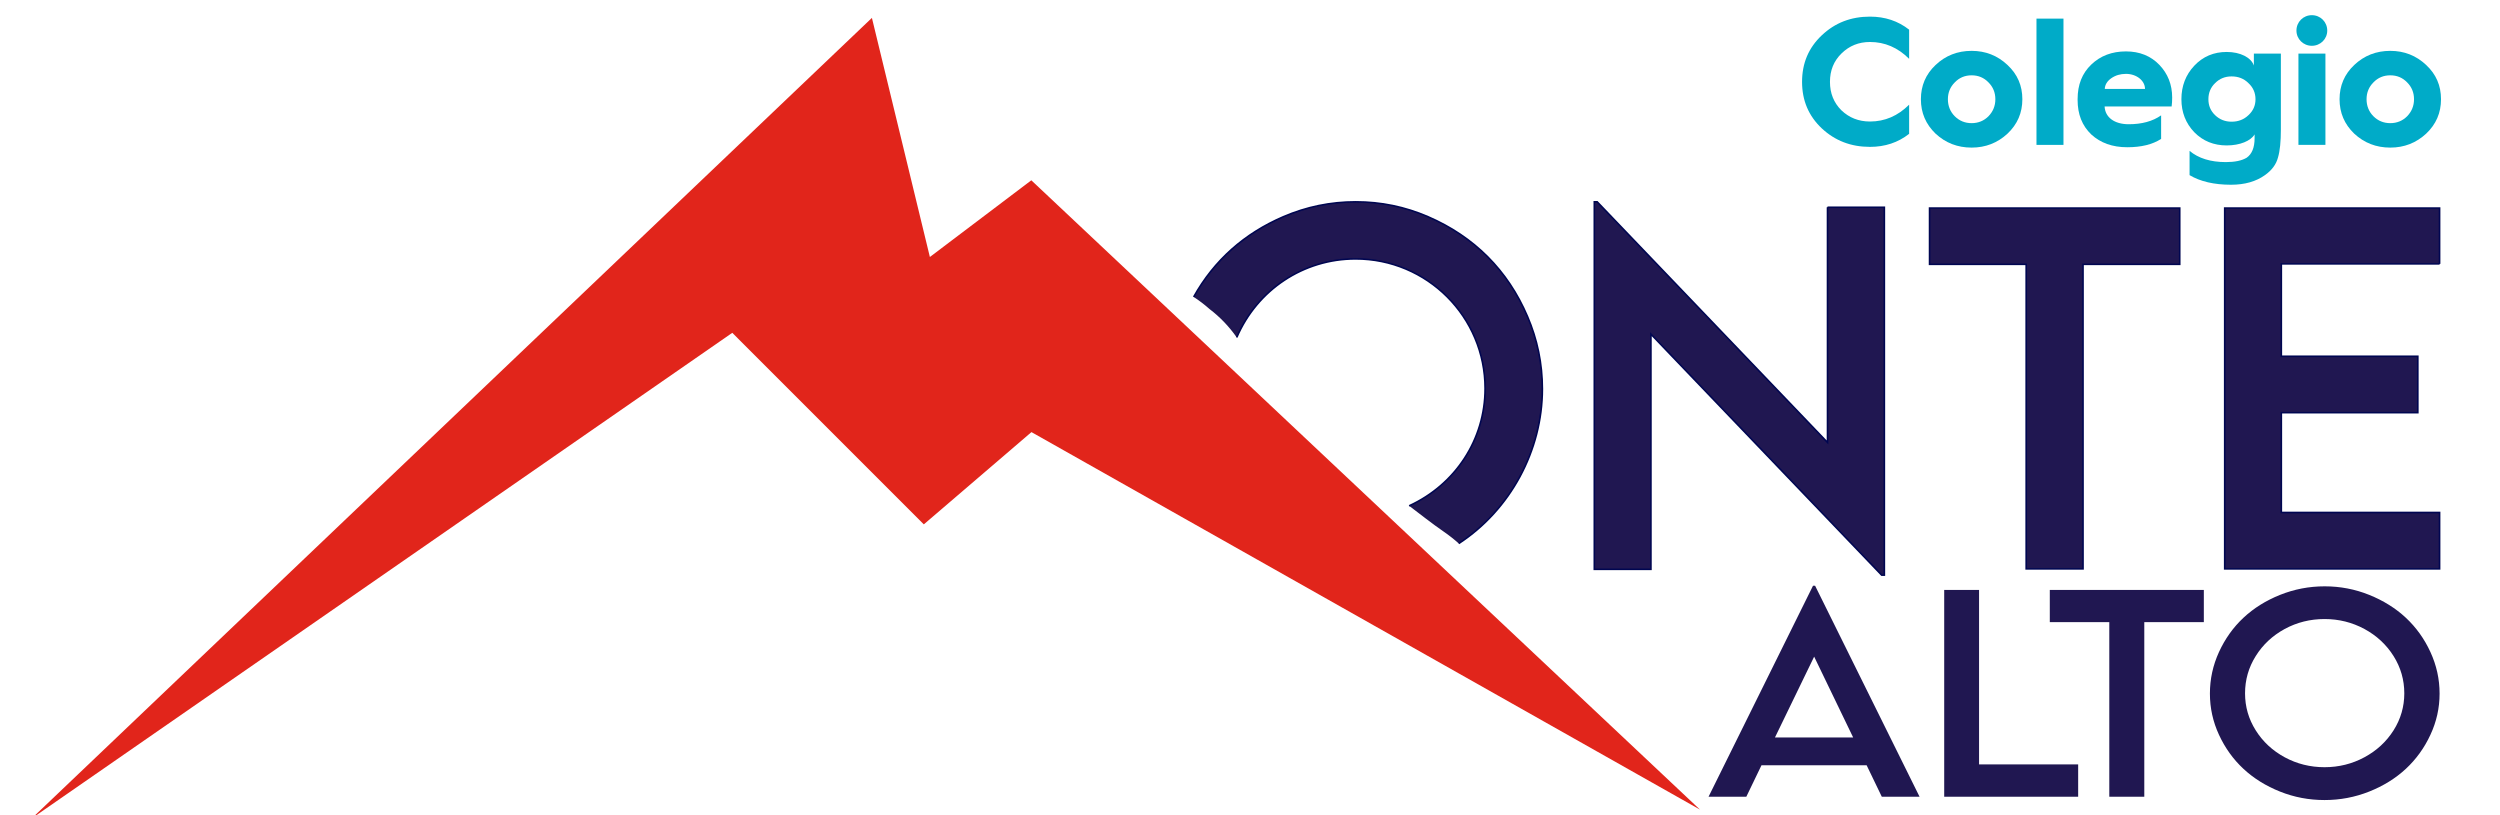
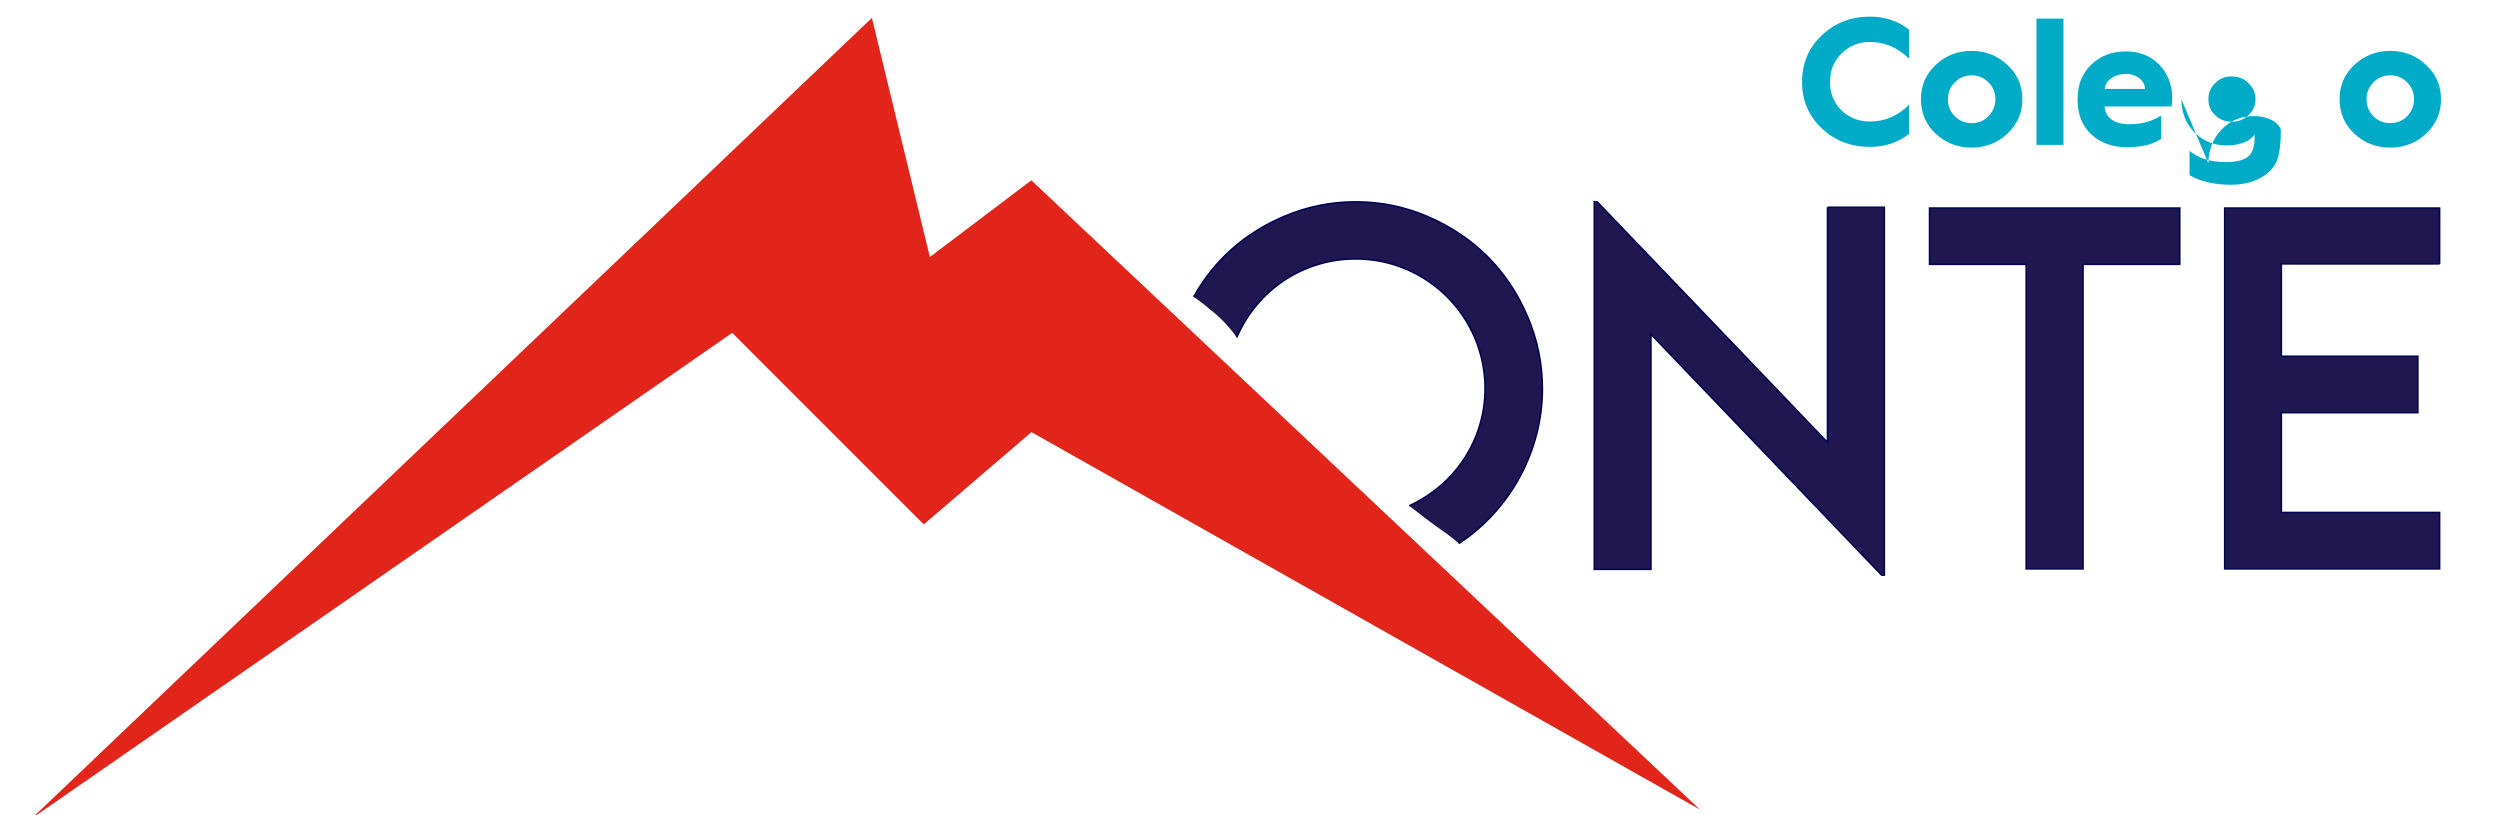
<svg xmlns="http://www.w3.org/2000/svg" xml:space="preserve" width="116.84mm" height="38.1mm" version="1.1" style="shape-rendering:geometricPrecision; text-rendering:geometricPrecision; image-rendering:optimizeQuality; fill-rule:evenodd; clip-rule:evenodd" viewBox="0 0 11684 3810">
  <defs>
    <style type="text/css">
   
    .str1 {stroke:#E1251B;stroke-width:25.39;stroke-miterlimit:22.926}
    .str0 {stroke:#000651;stroke-width:7.62;stroke-miterlimit:22.926}
    .fil2 {fill:none}
    .fil1 {fill:#201751}
    .fil3 {fill:#E1251B}
    .fil4 {fill:#00ABC8;fill-rule:nonzero}
    .fil0 {fill:#201751;fill-rule:nonzero}
   
  </style>
  </defs>
  <g id="Capa_x0020_1">
    <g id="_1734090813328">
-       <path class="fil0" d="M8794.75 3723.54l-70.79 -146.93 -491.51 0 -70.79 146.93 -176.52 0 488.23 -986.13 9.67 0 488.23 986.13 -176.52 0zm-499.23 -277.07l365.35 0 -182.24 -377.55 -183.11 377.55zm953.82 126.05l463.17 0 0 151.02 -626.06 0 0 -966.48 162.89 0 0 815.46zm1050.52 -815.46l0 150.6 -278.28 0 0 815.88 -163.55 0 0 -815.88 -278.07 0 0 -150.6 719.9 0zm772.47 942.53c-66.38,26.4 -135.85,39.5 -208.4,39.5 -72.53,0 -141.98,-13.1 -207.94,-39.5 -66.16,-26.39 -123.1,-61.8 -171.03,-106.4 -47.92,-44.61 -85.94,-97.61 -114.31,-159 -28.35,-61.19 -42.42,-125.44 -42.42,-192.57 0,-67.73 14.07,-132.39 42.42,-194.39 28.37,-61.8 66.39,-115.21 114.31,-160.03 47.93,-44.82 104.87,-80.42 171.24,-107.03 66.39,-26.59 135.86,-39.9 208.39,-39.9 72.54,0 141.79,13.31 207.95,39.9 66.18,26.61 123.32,62.21 171.48,107.03 47.91,44.82 86.38,98.23 114.73,160.03 28.59,62 42.87,126.66 42.87,194.39 0,67.13 -14.28,131.38 -42.87,192.57 -28.35,61.39 -66.82,114.39 -114.73,159 -48.16,44.6 -105.3,80.01 -171.69,106.4zm-394.58 -160.43c57.15,30.9 119.14,46.45 186.18,46.45 67.06,0 129.04,-15.55 186.42,-46.45 57.37,-30.9 102.65,-72.85 136.29,-125.85 33.41,-53 50.11,-110.7 50.11,-172.91 0,-62.82 -16.7,-120.95 -50.11,-174.14 -33.64,-53.41 -78.92,-95.57 -136.29,-126.68 -57.38,-30.89 -119.36,-46.45 -186.42,-46.45 -67.04,0 -129.03,15.56 -186.18,46.45 -56.93,31.11 -102.23,73.27 -135.41,126.68 -33.41,53.19 -49.9,111.32 -49.9,174.14 0,62.21 16.49,119.91 49.9,172.91 33.18,53 78.48,94.95 135.41,125.85z" />
      <g>
        <path class="fil1" d="M5780.04 1577.11c95.93,-222.69 311.37,-367.12 555.2,-367.12 334.9,0 605.45,270.96 605.45,605.82 0,238.88 -139.59,449.6 -354.92,548.22 52.44,39.37 103.35,80.58 159.04,118.86 26.67,18.32 50.91,37.48 73.02,57.24 240.91,-157.48 390.6,-434.63 390.6,-722.18 0,-118.17 -23.21,-230.98 -69.62,-339.15 -92.14,-215.69 -249.59,-372.92 -464.8,-465.87 -107.45,-46.41 -219.9,-69.6 -337.7,-69.6 -117.81,0 -230.62,23.19 -338.43,69.6 -181.04,77.93 -323.22,202.76 -419.15,374.82 25.62,16.66 50.46,35.69 74.51,56.89 47.42,36.14 90.46,80.42 126.8,132.47zm2761.03 -608.45l265.61 0 0 1719.26 -12.51 0 -1078.45 -1126.3 0 1099.17 -264.54 0 0 -1717.46 13.56 0 1076.33 1124.5 0 -1099.17zm1646.07 3.93l0 262.75 -451.94 0 0 1423.31 -265.59 0 0 -1423.31 -451.6 0 0 -262.75 1169.13 0zm1214.48 260.61l-739.67 0 0 431.96 637.93 0 0 263.45 -637.93 0 0 466.59 739.67 0 0 263.45 -1004.21 0 0 -1686.06 1004.21 0 0 260.61z" />
        <path class="fil2 str0" d="M5780.04 1577.11c95.93,-222.69 311.37,-367.12 555.2,-367.12 334.9,0 605.45,270.96 605.45,605.82 0,238.88 -139.59,449.6 -354.92,548.22m232.06 176.1c240.91,-157.48 390.6,-434.63 390.6,-722.18 0,-118.17 -23.21,-230.98 -69.62,-339.15 -92.14,-215.69 -249.59,-372.92 -464.8,-465.87 -107.45,-46.41 -219.9,-69.6 -337.7,-69.6 -117.81,0 -230.62,23.19 -338.43,69.6 -181.04,77.93 -323.22,202.76 -419.15,374.82m2962.34 -419.09l265.61 0 0 1719.26 -12.51 0 -1078.45 -1126.3 0 1099.17 -264.54 0 0 -1717.46 13.56 0 1076.33 1124.5 0 -1099.17zm1646.07 3.93l0 262.75 -451.94 0 0 1423.31 -265.59 0 0 -1423.31 -451.6 0 0 -262.75 1169.13 0zm1214.48 260.61l-739.67 0 0 431.96 637.93 0 0 263.45 -637.93 0 0 466.59 739.67 0 0 263.45 -1004.21 0 0 -1686.06 1004.21 0 0 260.61z" />
      </g>
      <polygon class="fil3 str1" points="275.69,3721.21 4067.81,107.97 4338.09,1222.85 4819.08,859.24 7859.93,3721.21 4819.08,2004.03 4318.23,2433.33 3423.87,1538.96 " />
      <path class="fil4" d="M8739.61 77.7c-88.9,0 -163.4,28.78 -225.21,87.2 -61.81,58.42 -92.29,130.39 -92.29,217.6 0,87.21 30.48,159.17 92.29,217.59 61.81,57.58 136.31,86.36 225.21,86.36 70.28,0 131.24,-20.32 182.89,-60.96l0 -136.31c-52.5,52.49 -113.46,78.74 -182.89,78.74 -53.34,0 -97.36,-17.78 -133.77,-52.49 -35.56,-35.56 -53.34,-79.59 -53.34,-132.93 0,-53.34 17.78,-97.37 54.19,-132.93 36.4,-35.56 80.43,-53.34 132.92,-53.34 69.43,0 130.39,26.25 182.89,78.74l0 -136.31c-51.65,-40.64 -112.61,-60.96 -182.89,-60.96z" />
      <path id="_1" class="fil4" d="M9214.59 237.72c-66.04,0 -121.92,22.01 -168.48,66.04 -45.72,43.18 -68.58,96.52 -68.58,160.02 0,63.5 22.86,116.84 68.58,160.87 46.56,43.18 102.44,65.19 168.48,65.19 65.2,0 121.08,-22.01 167.65,-65.19 46.56,-44.03 69.42,-97.37 69.42,-160.87 0,-63.5 -22.86,-116.84 -69.42,-160.02 -46.57,-44.03 -102.45,-66.04 -167.65,-66.04zm-110.91 226.06c0,-31.33 11.01,-57.57 32.17,-78.74 21.17,-22.01 47.42,-33.02 78.74,-33.02 31.33,0 57.58,11.01 78.74,33.02 21.17,21.17 32.18,47.41 32.18,78.74 0,31.33 -11.01,57.57 -32.18,79.59 -21.16,21.16 -47.41,32.17 -78.74,32.17 -31.32,0 -57.57,-11.01 -78.74,-32.17 -21.16,-21.17 -32.17,-48.26 -32.17,-79.59z" />
      <polygon id="_2" class="fil4" points="9643.86,677.14 9643.86,87.01 9517.7,87.01 9517.7,677.14 " />
      <path id="_3" class="fil4" d="M9709.9 467.17c0,66.88 21.16,120.22 63.5,160.86 43.18,39.8 99.06,60.12 168.48,60.12 65.2,0 117.69,-12.7 158.33,-38.95l0 -110.07c-39.79,27.94 -90.59,41.49 -151.55,41.49 -66.89,0 -110.07,-32.17 -112.61,-82.97l313.27 0c1.69,-12.7 2.54,-27.1 2.54,-41.49 0,-60.96 -20.32,-111.76 -60.12,-153.25 -39.79,-41.48 -92.28,-62.65 -155.78,-62.65 -65.2,0 -119.38,20.32 -162.56,61.81 -42.34,40.64 -63.5,93.98 -63.5,160.86l0 4.24zm127 -51.65c0.84,-19.47 11,-36.41 30.48,-49.95 19.47,-13.55 42.33,-20.32 68.58,-20.32 49.95,0 88.9,32.17 88.9,70.27l-187.96 0z" />
-       <path id="_4" class="fil4" d="M10195.04 463.78c0,60.96 20.32,112.61 60.11,154.09 40.64,41.49 91.44,61.81 151.55,61.81 61.81,0 112.61,-21.17 130.39,-51.65l0 17.78c0,44.03 -12.7,74.51 -37.25,91.44 -22.86,13.55 -55.04,20.32 -97.37,20.32 -71.12,0 -127.85,-17.78 -169.33,-52.49l0 113.45c49.95,29.64 114.3,44.88 193.88,44.88 64.35,0 116.84,-15.24 158.33,-44.88 32.18,-22.86 52.5,-49.95 60.96,-82.12 9.32,-31.33 13.55,-75.36 13.55,-130.39l0 -355.6 -126.16 0 0 55.88c-12.7,-37.25 -62.65,-63.5 -127,-63.5 -60.11,0 -110.91,21.17 -151.55,64.35 -39.79,42.33 -60.11,94.82 -60.11,156.63zm126.15 0c0,-29.63 10.16,-55.03 31.33,-75.35 21.16,-21.17 46.56,-31.33 77.04,-31.33 31.33,0 57.58,10.16 78.74,31.33 22.02,20.32 33.02,45.72 33.02,75.35 0,29.63 -11,54.19 -33.02,74.51 -21.16,20.32 -47.41,30.48 -78.74,30.48 -30.48,0 -55.88,-10.16 -77.04,-30.48 -21.17,-20.32 -31.33,-44.88 -31.33,-74.51z" />
-       <path id="_5" class="fil4" d="M10732.67 142.89c0,39.79 32.17,71.12 71.97,71.12 39.79,0 71.96,-31.33 71.96,-71.12 0,-40.64 -32.17,-71.97 -71.96,-71.97 -39.8,0 -71.97,31.33 -71.97,71.97zm135.47 534.25l0 -426.72 -126.16 0 0 426.72 126.16 0z" />
+       <path id="_4" class="fil4" d="M10195.04 463.78c0,60.96 20.32,112.61 60.11,154.09 40.64,41.49 91.44,61.81 151.55,61.81 61.81,0 112.61,-21.17 130.39,-51.65l0 17.78c0,44.03 -12.7,74.51 -37.25,91.44 -22.86,13.55 -55.04,20.32 -97.37,20.32 -71.12,0 -127.85,-17.78 -169.33,-52.49l0 113.45c49.95,29.64 114.3,44.88 193.88,44.88 64.35,0 116.84,-15.24 158.33,-44.88 32.18,-22.86 52.5,-49.95 60.96,-82.12 9.32,-31.33 13.55,-75.36 13.55,-130.39c-12.7,-37.25 -62.65,-63.5 -127,-63.5 -60.11,0 -110.91,21.17 -151.55,64.35 -39.79,42.33 -60.11,94.82 -60.11,156.63zm126.15 0c0,-29.63 10.16,-55.03 31.33,-75.35 21.16,-21.17 46.56,-31.33 77.04,-31.33 31.33,0 57.58,10.16 78.74,31.33 22.02,20.32 33.02,45.72 33.02,75.35 0,29.63 -11,54.19 -33.02,74.51 -21.16,20.32 -47.41,30.48 -78.74,30.48 -30.48,0 -55.88,-10.16 -77.04,-30.48 -21.17,-20.32 -31.33,-44.88 -31.33,-74.51z" />
      <path id="_6" class="fil4" d="M11171.24 237.72c-66.04,0 -121.92,22.01 -168.48,66.04 -45.72,43.18 -68.58,96.52 -68.58,160.02 0,63.5 22.86,116.84 68.58,160.87 46.56,43.18 102.44,65.19 168.48,65.19 65.2,0 121.08,-22.01 167.65,-65.19 46.56,-44.03 69.42,-97.37 69.42,-160.87 0,-63.5 -22.86,-116.84 -69.42,-160.02 -46.57,-44.03 -102.45,-66.04 -167.65,-66.04zm-110.91 226.06c0,-31.33 11.01,-57.57 32.17,-78.74 21.17,-22.01 47.42,-33.02 78.74,-33.02 31.33,0 57.58,11.01 78.74,33.02 21.17,21.17 32.18,47.41 32.18,78.74 0,31.33 -11.01,57.57 -32.18,79.59 -21.16,21.16 -47.41,32.17 -78.74,32.17 -31.32,0 -57.57,-11.01 -78.74,-32.17 -21.16,-21.17 -32.17,-48.26 -32.17,-79.59z" />
    </g>
  </g>
</svg>